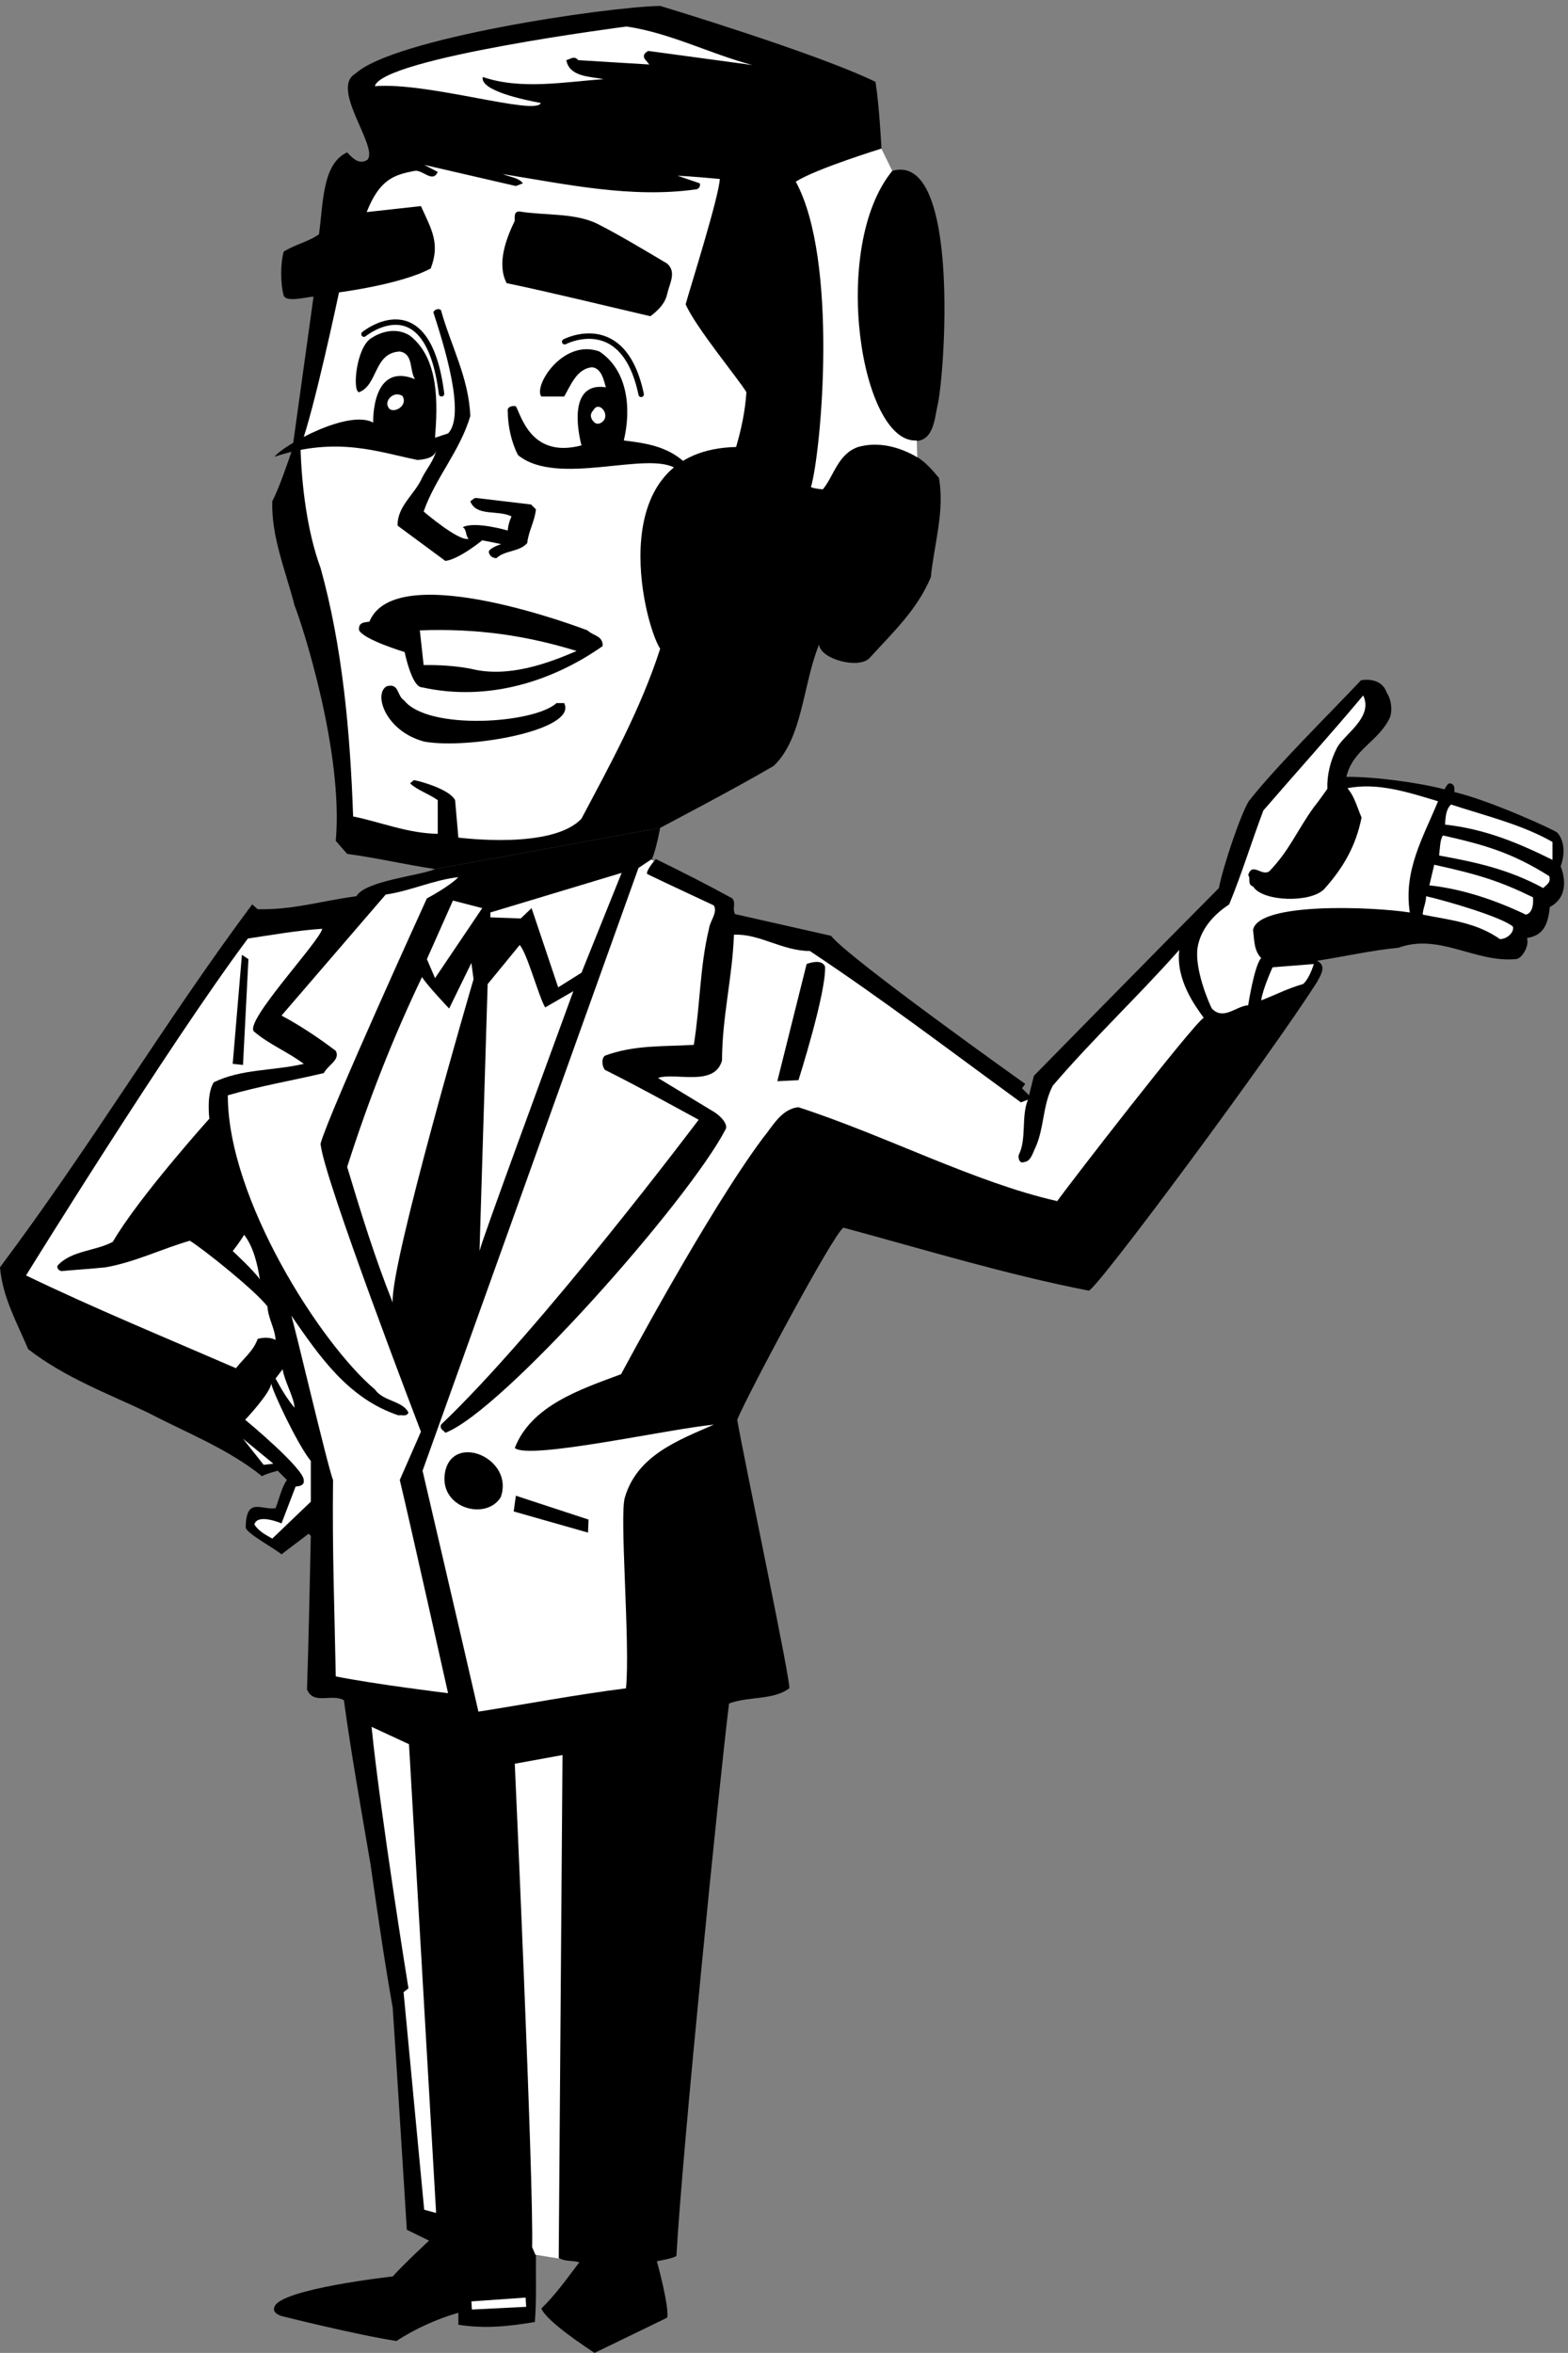
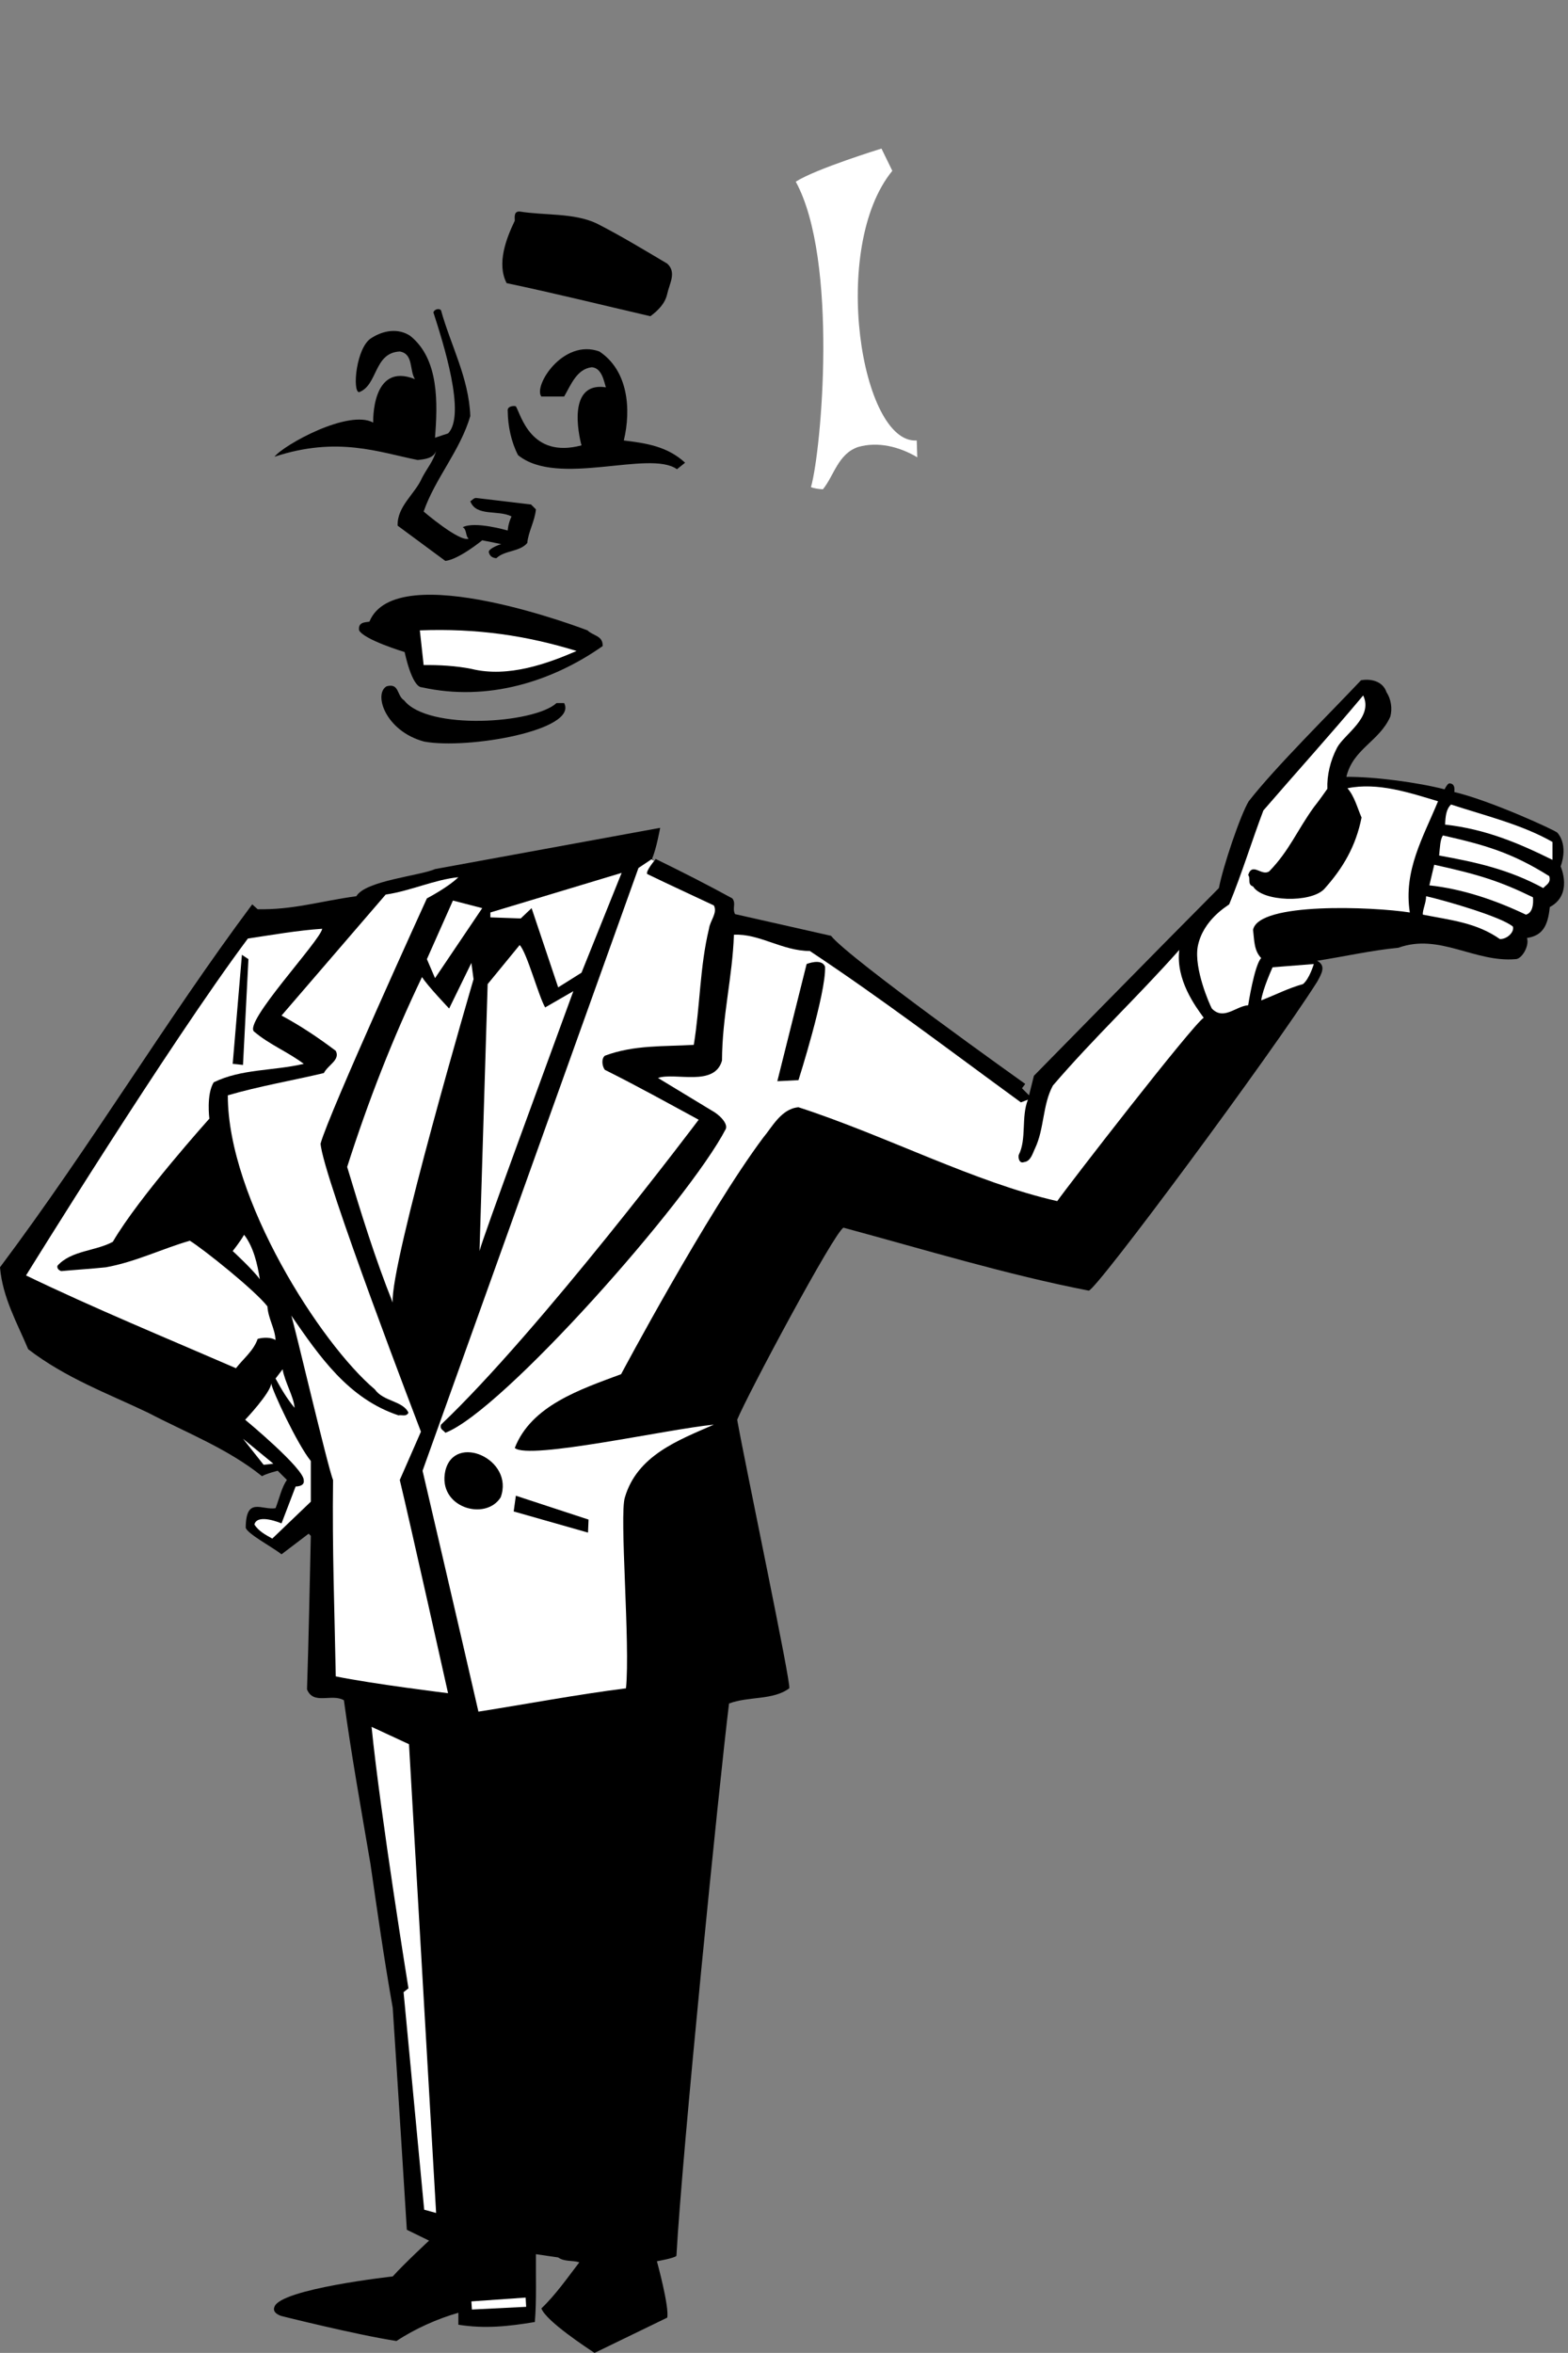
<svg xmlns="http://www.w3.org/2000/svg" xml:space="preserve" width="384.444" height="576.8">
  <rect width="100%" height="100%" fill="#808080" stroke="none" />
-   <path d="M812.25 2745.25c-54.711 8.35-109.609 20.95-162 28l-21 24c14.5 161.5-60.707 395.55-76 434-16.207 63.25-43.207 127.14-41 192 12.191 23.34 28.242 70.22 37 96l39 281c-10.359.39-49.5-11.5-55 2-6.109 22.04-6.109 59.24 0 81 20.891 13.34 46.992 18.74 65 32 8.09 55.14 5.391 129.84 52 151 8.289-8.56 20.891-23.86 37-14 22.59 22.54-69.207 131.44-22 159 70.691 65.14 459.49 122.74 562 125 0 0 288.09-86.86 397-140 7.18-44.96 11-123 11-123l20-41c126.9 36.01 96.41-382.05 83-434-5.12-23.25-7.14-62.2-39-64l1-29c16.39-10.04 28.79-24.48 41-39 10.78-61.96-9.02-122.25-15-183-25.52-60.75-70.52-102.16-113-149-19.82-21.06-91.15-2.08-93 25-30.11-73.55-30.11-173.45-84-224-68.52-40.35-209-114-209-114l-415-76" style="fill:#000;fill-opacity:1;fill-rule:nonzero;stroke:none" transform="matrix(.133 0 0 -.133 -1.367 578.167)" />
  <path d="M998.25 192.25c-.41-38.734 1.387-84.633-2-125-49.711-8.234-92.012-12.734-141-5v22c-38.312-10.832-80.609-29.734-114-52-74.609 11.469-212 46-212 46s-18.309 5.066-13 17c10.891 33.066 218 56 218 56 21.488 23.867 67 66 67 66l-41 20s-17.109 275.363-26 409c-16.309 92.262-28.012 175.063-41 265-16.711 98.16-35.609 203.46-49 302-22.609 13.06-55.91-9.44-68 20 3.09 94.76 4.891 188.36 7 283l-4 4-50-38c-16.508 13.16-63 37.75-66 49 .5 58.13 29.25 31.88 55 36 6.316 15.78 11.59 39.76 21 52l-17 17s-20.309-4.95-29-10c-63.309 50.96-140.707 80.66-210 117-74.707 35.66-151.207 63.55-221 117-20.203 48.25-47.203 95.05-52 151 170.395 227.55 303.594 452.55 465 669l10-9c65.391-1.35 114.793 14.85 182 24 16.488 28.65 117.289 37.65 145 50l415 76s-7.11-39.75-15-57l4-4c1.19 1.45 2.99 2.35 2 4 47.79-23.25 97.29-48.45 142-73 7.48-9.65-.61-17.75 5-29l177-40c32.48-41.45 358-273 358-273l-6-8 13-13 9 36s234.48 239.05 341 346c7.78 40.65 40.03 135.5 55 160 48.93 62.8 148.98 161.45 207 223 17.58 3.25 40.08-1.25 47-22 8.38-12.55 11.08-30.55 7-45-20.22-45.85-68.82-59.35-81-111 52.68.35 131.68-10.33 181-23 2.38 4.63 6.13 10.88 9 11 9.78-.62 9.63-8.87 9-16 66.98-15.75 187.43-71.18 190-75 21.25-24.75 6-62 6-62s23.48-52.05-20-75c-3.5-36.5-14.56-52.8-42-57 4.75-15.75-10.32-39.25-21-39-75.72-6.55-140.52 48.35-216 21-51.42-5.05-97.32-15.85-150-24 16.68-8.95 9.25-22.5 0-39-84.12-132.85-409.02-571.14-421-569-150.92 29.35-301.22 75.25-452 116-16.62-7.45-177.71-308.95-196-354 15.59-87.24 100.18-488.64 96-495-30.02-22.44-75.02-14.34-111-28-18.02-145.64-86.41-826.035-97-1018-2.91-4.234-36-10-36-10s23.19-84.234 19-104l-134-65c-12.11 8.266-88.61 57.766-98 82 26.49 25.266 48.99 57.664 70 85-12.91 4.164-27.31.566-39 9l-41 6" style="fill:#000;fill-opacity:1;fill-rule:nonzero;stroke:none" transform="matrix(.133 0 0 -.133 -1.367 578.167)" />
-   <path d="m1040.25 184.25 7 928-88-16s34.988-769.035 32-891l6-14 43-7m357 4043-192 26c-4.91-2.96-10.31-6.56-7-14l9-11-131 8c-7.31 8.64-13.61 2.34-22 0 5.69-30.96 43.49-30.06 69-35-71.41-4.96-152.41-20.26-223 4-5.687-25.39 76.887-42.26 107-48-9.41-23.96-208.309 39.04-306 31 13.988 52.14 464 110 464 110 81.29-12.01 152.09-49.76 232-71m-30-704c9.48 32.24 16.69 65.54 19 101-12.21 21.24-94.11 120.24-112 162 7.98 29.34 61.09 196.74 63 231-30.71 2.64-47.81 4.44-78 6l41-14c1.79-5.56-1.81-10.06-6-11-119.11-17.06-238.81 9.04-357 28 12.887-5.46 29.09-6.36 37-17l-13-5-169 39 25-13c-9.312-21.16-27.309 4.04-42 2-39-7.25-65.25-16-89-76l100 11c19.891-43.66 35.688-69.01 18-115-55.211-29.61-169-44-169-44s-45.91-217.66-71-284c1.691-70.46 12.391-157.75 37-224 40.191-144.36 54.59-301.85 60-458 51.289-10.35 99.891-31.05 156-32v62c-16.512 11.85-37.211 18.15-51 31l7 6c11.289-1.75 66.188-17.05 76-37l6-69c3.988-.15 173.19-22.65 227 35 52.39 98.95 109.09 201.55 145 313-32.31 51.45-107.25 366.25 140 372" style="fill:#fff;fill-opacity:1;fill-rule:nonzero;stroke:none" transform="matrix(.133 0 0 -.133 -1.367 578.167)" />
  <path d="M1258.25 3482.25c-50.75 36.5-219.91-33.86-293 26-12.41 23.84-18.711 53.54-19 81-1.512 9.44 11.09 10.34 15 9 9.59-15.76 27.5-97 121-72 0 0-33.5 118.75 45 107-3.41 9.54-7.01 35.64-26 37-27.81-3.16-38.61-32.86-51-54h-42c-15.203 19.52 40.25 107.37 107 83 52.69-34.86 58.99-105.96 45-164 40.09-4.96 79.66-10.28 113-41l-15-12m-148 453c44.19-22.46 90.09-50.36 130-74 17.69-15.96 4.19-36.66 0-56-3.91-17.56-16.51-30.16-31-41-85.41 19.84-176.31 42.34-265 61-18.41 35.34-1.312 81.24 15 115-.113 6.74-1.91 17.54 9 17 46.69-7.56 99.79-2.16 142-22" style="fill:#000;fill-opacity:1;fill-rule:nonzero;stroke:none" transform="matrix(.133 0 0 -.133 -1.367 578.167)" />
-   <path d="M1123.25 3572.25c-3.91-5.06-11.11-8.66-17-4-7.61 7.04-9.41 15.14-2 23 9.69 17.34 29.49-6.06 19-19" style="fill:#fff;fill-opacity:1;fill-rule:nonzero;stroke:none" transform="matrix(.133 0 0 -.133 -1.367 578.167)" />
  <path d="M1093.25 3185.25c10.79-10.45 28.79-9.55 28-29-92.81-65.15-211.609-102.95-333-76-19.012.05-32 65-32 65s-74.309 22.34-84 40c-2.012 14.75 9.691 14.75 19 16 49.25 120.37 402-16 402-16" style="fill:#000;fill-opacity:1;fill-rule:nonzero;stroke:none" transform="matrix(.133 0 0 -.133 -1.367 578.167)" />
  <path d="M1073.25 3147.25c-52.91-22.86-125.812-49.86-194-33-28.109 5.64-60.512 7.45-88 7l-7 64c105.59 3.95 196.488-9.55 289-38" style="fill:#fff;fill-opacity:1;fill-rule:nonzero;stroke:none" transform="matrix(.133 0 0 -.133 -1.367 578.167)" />
  <path d="M755.25 3056.25c43.922-55.93 239.66-43.01 281-5h14c25.91-50.13-177.965-85.84-258-71-71.625 19.13-94.109 88.35-69 102 23.488 6.14 18.09-17.25 32-26" style="fill:#000;fill-opacity:1;fill-rule:nonzero;stroke:none" transform="matrix(.133 0 0 -.133 -1.367 578.167)" />
  <path d="M2475.25 2969.25c-12.75-24.25-19-51.75-18-76-6-8.25-13.5-19.5-25-34-31.27-43.35-44.82-79.55-82-118-14.12-10.15-31.22 17.75-39-7 5.08-5.85-2.12-17.55 9-21 17.25-28.25 105.88-30.75 131-5 35.18 39.05 58.58 79.55 69 132-7.72 17.75-13.12 39.35-26 54 56.08 11.45 114.58-8.35 167-24-27.22-66.25-64.12-127.45-52-205-67.13 10.55-278.94 19.64-289-32 2.38-19.15 1.48-38.05 15-52-12.62-13.05-24-87-24-87-22.82-1.65-45.32-28.65-67-6-4.4 8-33.04 73.38-26 114 9.38 49.72 55.52 75.49 58 78 22.98 55.35 41.88 117.45 63 173 60.78 70.45 121.98 137.95 184 212 19.25-40.25-34.49-71.05-48-96m397-174v-33c-61.82 30.45-122.25 56.5-198 65 .75 15.88 2 28.38 11 37 63.07-20.65 130.57-36.85 187-69m-6-63c3.57-12.85-5.43-15.55-11-22-64 34.75-124.93 47.85-192 60 1.75 16 1.75 29.13 7 37 76-17.25 126-31 196-75m-1650 28s-15.66-18.85-13-24c42.09-20.45 81.69-38.45 123-58 7.29-13.75-7.11-28.15-9-43-17.02-70.65-16.11-140.85-28-214-55.61-3.35-109.61.25-164-20-6.81-5.85-5.01-19.35 0-26 58.89-29.35 115.59-60.85 173-92 0 0-292-388.25-475-562-2.711-8.95 4.488-9.84 8-15 104.488 39.36 448.29 427.25 517 560 4.19 10.35-12.02 26.55-26 34l-99 60c31.98 10.85 103.98-17.05 118 32 .39 82.35 19.29 153.45 22 232 46.79 2.45 89.09-29.95 140-30 135.38-89.95 256.88-182.65 389-279l13 5c-12.82-31.95-2.02-72.45-17-102-1.22-6.45 1.48-16.35 10-13 12.18 1.15 15.78 16.45 20 25 17.38 36.45 13.78 80.55 33 116 76.18 88.75 155.38 162.55 233 250-6.75-55 29.48-103.65 45-125-21.82-14.65-249.52-308.95-270-338-151.75 34.25-316.12 120.85-477 173-31.71-2.65-48.82-36.85-65-56-103.52-138.35-262-436-262-436-75.51-28.14-165.512-57.84-196-136 25.988-22.64 282.48 34.95 367 43-65.61-28.74-141.21-56.64-164-134-10.51-32.45 10.19-271.84 2-352-91.71-11.64-181.711-28.74-272-43-32.109 140.26-103 444-103 444l398 1111 24 16 5-3m1620-67c1.18-12.55-.62-28.75-13-32-56.02 26.65-116.32 47.35-178 54l9 38c83.25-18.25 122-30.75 182-60" style="fill:#fff;fill-opacity:1;fill-rule:nonzero;stroke:none" transform="matrix(.133 0 0 -.133 -1.367 578.167)" />
  <path d="M855.25 2730.25c-19.41-18.95-58-39-58-39s-181.008-396.65-196-452c3.75-59.25 185-531 185-531l-39-89c18.391-76.14 89-393 89-393s-139.91 17.16-207 31c-2.207 120.26-6.707 232.76-5 362-8.91 20.16-71.91 289.25-77 303 51.891-74.95 104.988-153.25 198-184 3.289 1.95 14.09-3.45 18 5-10.211 22.16-46.211 20.36-62 43-99.41 83.55-271.25 351.25-271 542 57.293 16.75 120.293 27.55 177 41 8.09 15.35 30.59 24.35 22 41-32.809 24.75-65.207 46.35-100 65l192 223c46.191 6.75 89.391 27.45 134 32m227-176-43-27-49 146-20-19-56 2v9l242 73-74-184m1717 85c3.07-9.85-10.43-23.35-24-23-43.12 30.25-89.92 34.75-142 45-1.02 7.75 6.18 22.15 6 34 36.18-8.25 138.78-37.95 160-56" style="fill:#fff;fill-opacity:1;fill-rule:nonzero;stroke:none" transform="matrix(.133 0 0 -.133 -1.367 578.167)" />
  <path d="m899.25 2673.25-87-129-15 35 48 108 54-14m-420-228c28.094-23.75 62.293-37.25 91-59-57.508-13.35-114.207-8.85-166-34-13.906-22.55-8-67-8-67s-130.105-144.55-178-227c-32.207-17.45-76.305-15.65-102-44-1.305-4.95 2.293-8.55 7-10 24.996 2.35 54.695 4.15 82 7 54.594 9.75 103.191 34.05 155 49 25.594-15.85 120.094-91.45 143-121 1.391-22.64 13.992-40.64 15-62-8.207 5.15-22.609 5.15-33 2-7.609-22.05-26.508-36.45-40-54-129.605 56.25-261.004 110.25-387 171 0 0 262.793 425.25 409 621 45.492 6.75 90.492 14.85 137 18-3.309-22.05-148.207-175.05-125-190m536 45 52 30c-45.11-123.95-168.41-457.85-173-479l15 492 59 72c13.387-13.65 34.99-94.65 47-115" style="fill:#fff;fill-opacity:1;fill-rule:nonzero;stroke:none" transform="matrix(.133 0 0 -.133 -1.367 578.167)" />
  <path d="m468.25 2579.25-10-195-19 2 17 201 12-8m1063-14c2.09-48.35-49-209-49-209l-39-2 54 216s27.98 11.45 34-5" style="fill:#000;fill-opacity:1;fill-rule:nonzero;stroke:none" transform="matrix(.133 0 0 -.133 -1.367 578.167)" />
  <path d="M2412.25 2533.25c-26.62-7.35-50.92-19.95-77-30 2.68 20.85 21 61 21 61l76 6s-7.92-27.25-20-37m-1529 9s-154.512-526.65-149-596c-32.512 81.05-58.609 165.65-84 250 38.891 121.75 83.891 236.95 138 350 9.789-15.85 50-58 50-58l41 84 4-30m-394-553c-12.281 17.2-50 52-50 52s14.094 17.55 21 30c17.391-22.35 24.816-54.9 29-82m64-237c-14.41 17.66-23.41 32.95-35 54l13 17c3.992-23.64 21.09-51.54 22-71m30-98v-75l-71-68c-12.109 6.66-25.609 13.86-33 26 5.594 21.16 50 2 50 2l26 68s16.891-.24 15 11c1.891 21.16-108 112-108 112s46.891 49.55 48 67c1.59-12.95 48.391-112.84 73-143" style="fill:#fff;fill-opacity:1;fill-rule:nonzero;stroke:none" transform="matrix(.133 0 0 -.133 -1.367 578.167)" />
  <path d="m514.25 1649.25-18-2-38 48z" style="fill:#fff;fill-opacity:1;fill-rule:nonzero;stroke:none" transform="matrix(.133 0 0 -.133 -1.367 578.167)" />
  <path d="M933.25 1587.25c-28.25-44.75-117-18.5-102 49 16.836 70.23 127.82 21.25 102-49m162-41-1-24-137 39 4 29 134-44" style="fill:#000;fill-opacity:1;fill-rule:nonzero;stroke:none" transform="matrix(.133 0 0 -.133 -1.367 578.167)" />
  <path d="m764.25 1132.25 50-864-22 6-38 401 9 7s-51.609 319.06-68 482l69-32m216-1037-100-5-1 15 100 7s.59-11.836 1-17" style="fill:#fff;fill-opacity:1;fill-rule:nonzero;stroke:none" transform="matrix(.133 0 0 -.133 -1.367 578.167)" />
-   <path d="M681.25 3731.25s117.168 95.47 143-110m227 96s108.75 57.13 141-97" style="fill:none;stroke:#000;stroke-width:10;stroke-linecap:round;stroke-linejoin:round;stroke-miterlimit:4;stroke-dasharray:none;stroke-opacity:1" transform="matrix(.133 0 0 -.133 -1.367 578.167)" />
  <path d="M1701.25 3504.25c-33.15 19.67-72.41 29.42-109 19-37.32-12.76-44.52-53.26-65-78-7.41.45-15.52 1.34-22 4 19.09 65.74 51 418.25-28 563 37.18 23.84 158 61 158 61l20-41c-115.54-140.92-57.64-503.91 45-497l1-31" style="fill:#fff;fill-opacity:1;fill-rule:nonzero;stroke:none" transform="matrix(.133 0 0 -.133 -1.367 578.167)" />
  <path d="M516.25 3505.25c17.719 22.28 136.5 87.81 182 63 0 0-3.934 112.68 77 80-10.512 16.14-2.41 46.74-28 51-48.211-2.46-40.109-61.86-75-75-12.809.54-5.609 83.34 23 100 21.789 13.94 48.789 18.44 71 4 54.289-43.16 50.688-125.96 46-188 4.688 1.74 24 8 24 8 33.75 34.25-9.41 168.34-27 223 1.391 5.64 10.391 8.34 14 4 17.988-64.96 51.289-124.36 54-195-18.91-64.36-64.812-114.75-86-176 0 0 66.188-56.66 83-50-6.012 4.14-3.312 17.64-11 21 22.09 11.95 83-6 83-6s.289 11.64 7 26c-24.711 12.64-65.211-.86-76 28 3.59 1.74 6.289 6.25 11 6l101-12 9-9c-2.211-21.96-13.91-40.86-16-62-14.113-16.66-41.109-13.05-57-28-8.41.55-12.91 5.04-14 12 1.988 7.45 23 14 23 14l-35 7s-42.711-35.16-68-38l-88 65c-1.012 35.95 32.289 58.45 45 88 8.891 17.24 21.488 31.64 26 50-4.512-13.86-20.711-15.66-34-17-70.41 13.94-147.75 44.5-264 6" style="fill:#000;fill-opacity:1;fill-rule:nonzero;stroke:none" transform="matrix(.133 0 0 -.133 -1.367 578.167)" />
-   <path d="M752.25 3617.25c11.348-19.71-19.676-34.32-26-21-8.152 11.91 9.617 31.38 26 21" style="fill:#fff;fill-opacity:1;fill-rule:nonzero;stroke:none" transform="matrix(.133 0 0 -.133 -1.367 578.167)" />
</svg>